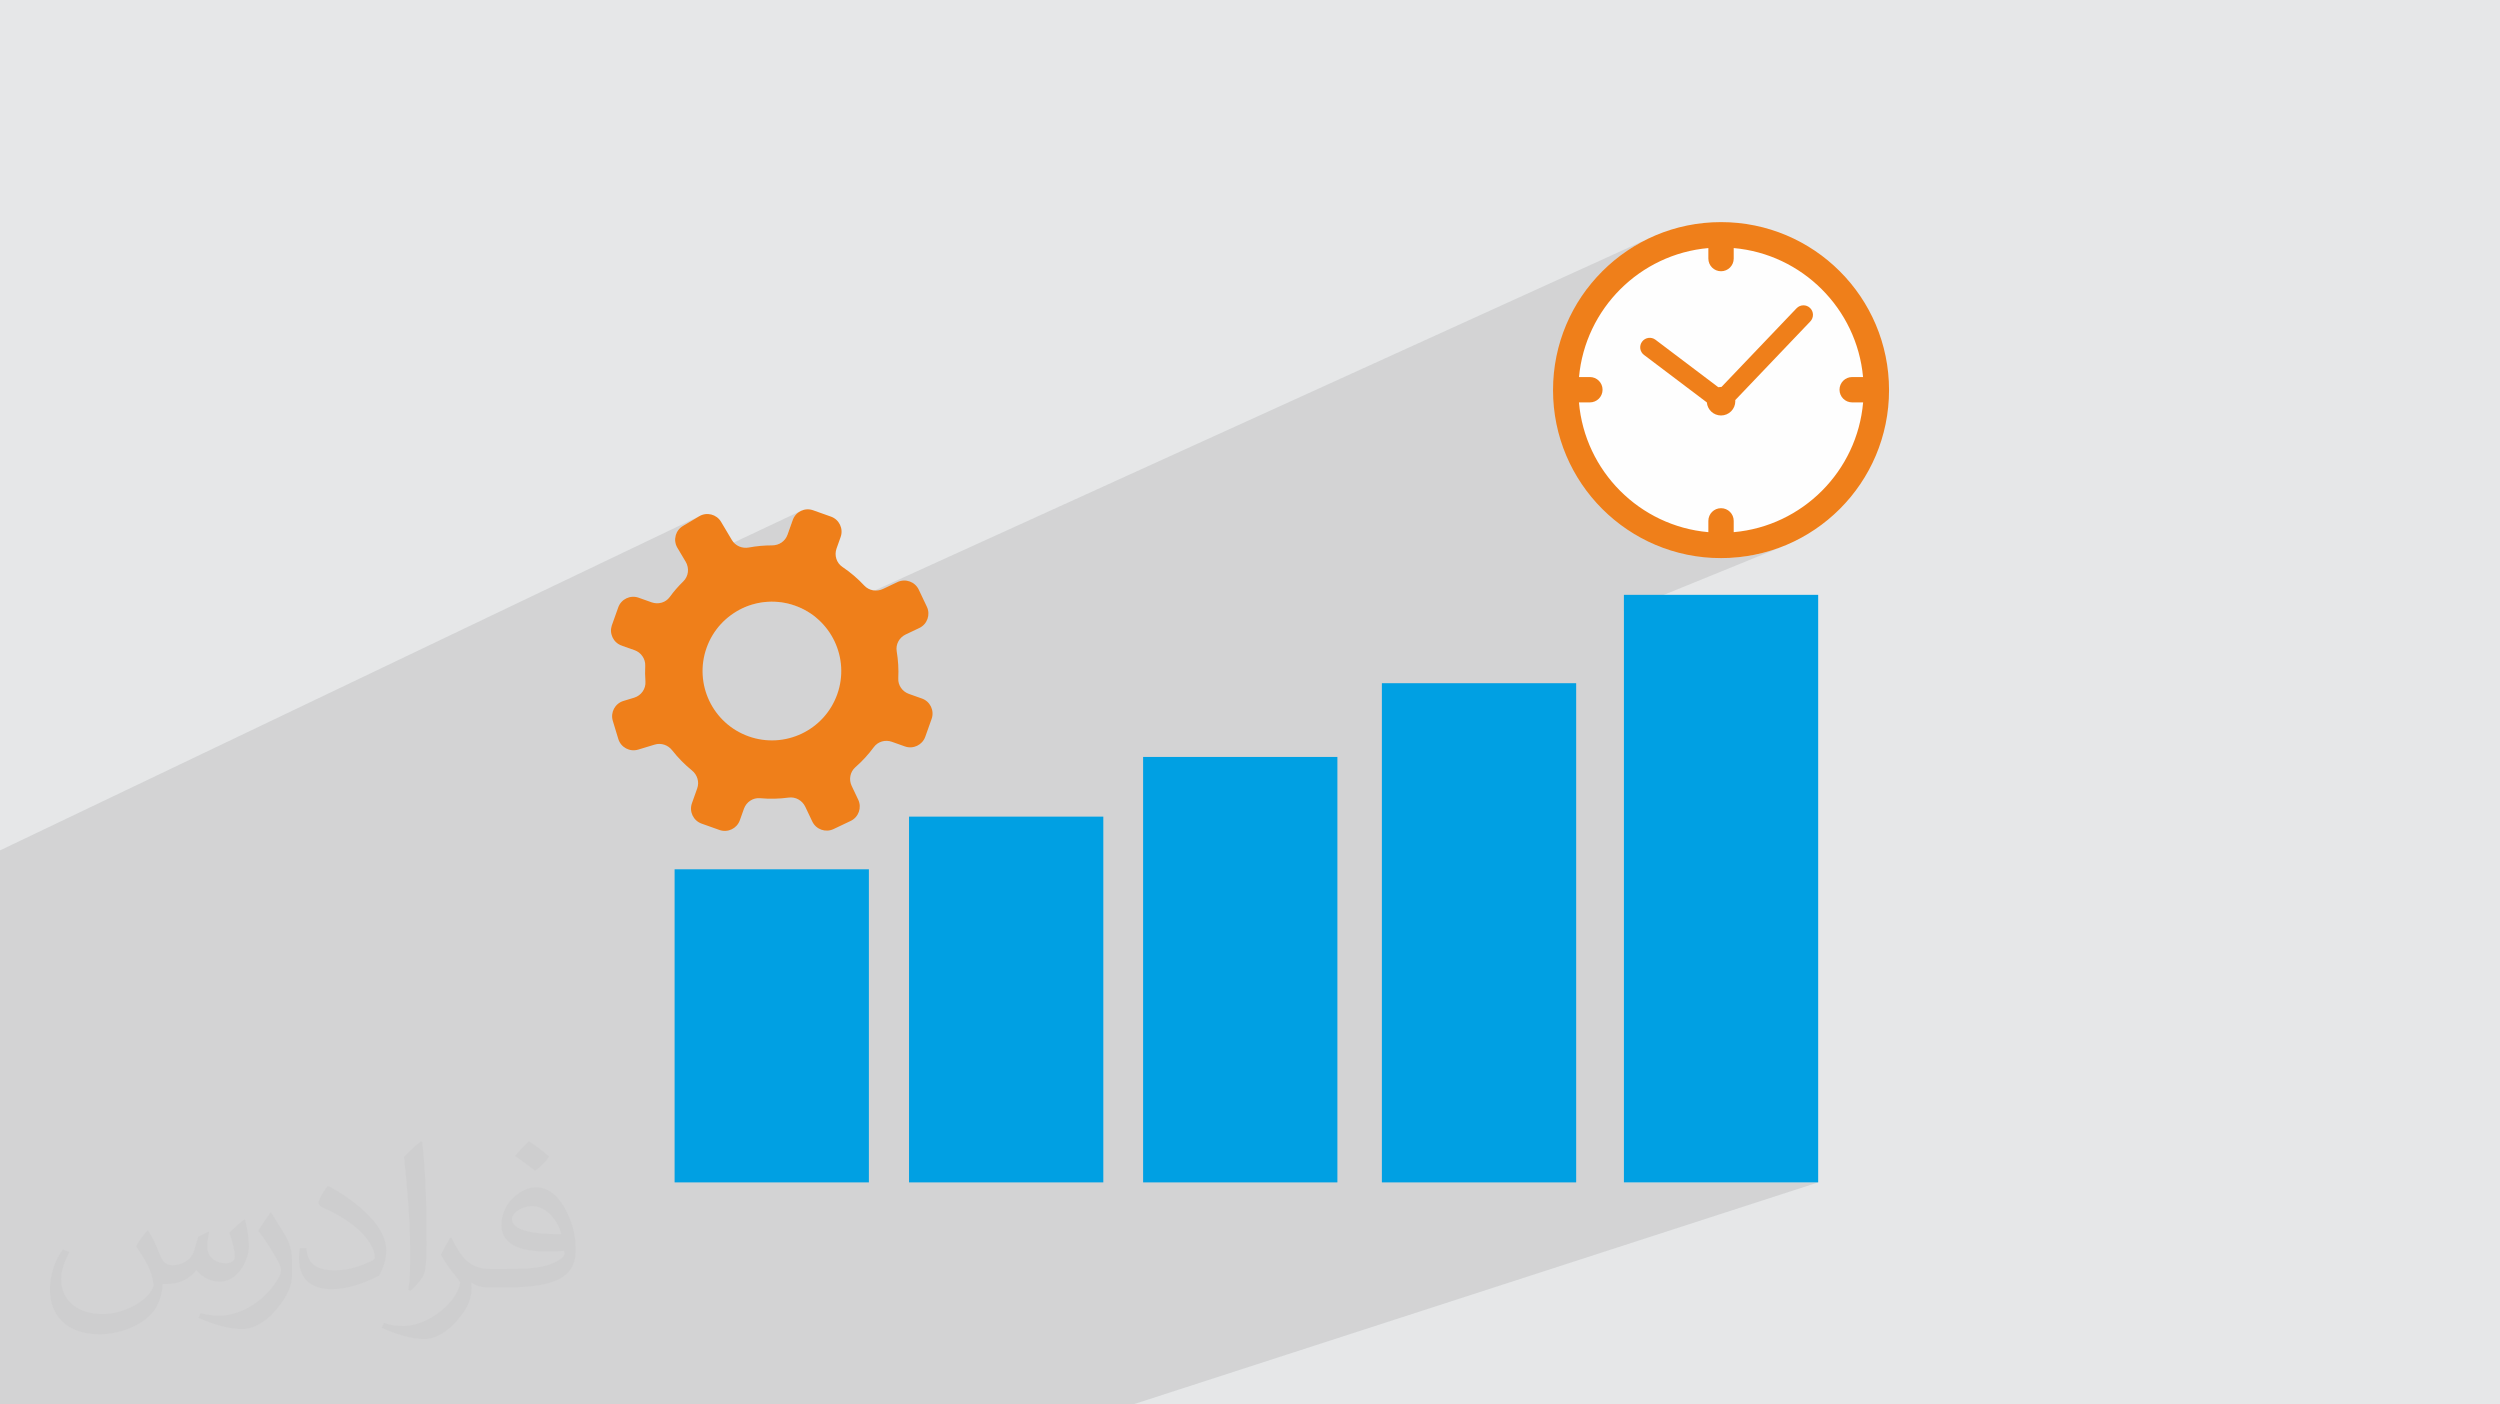
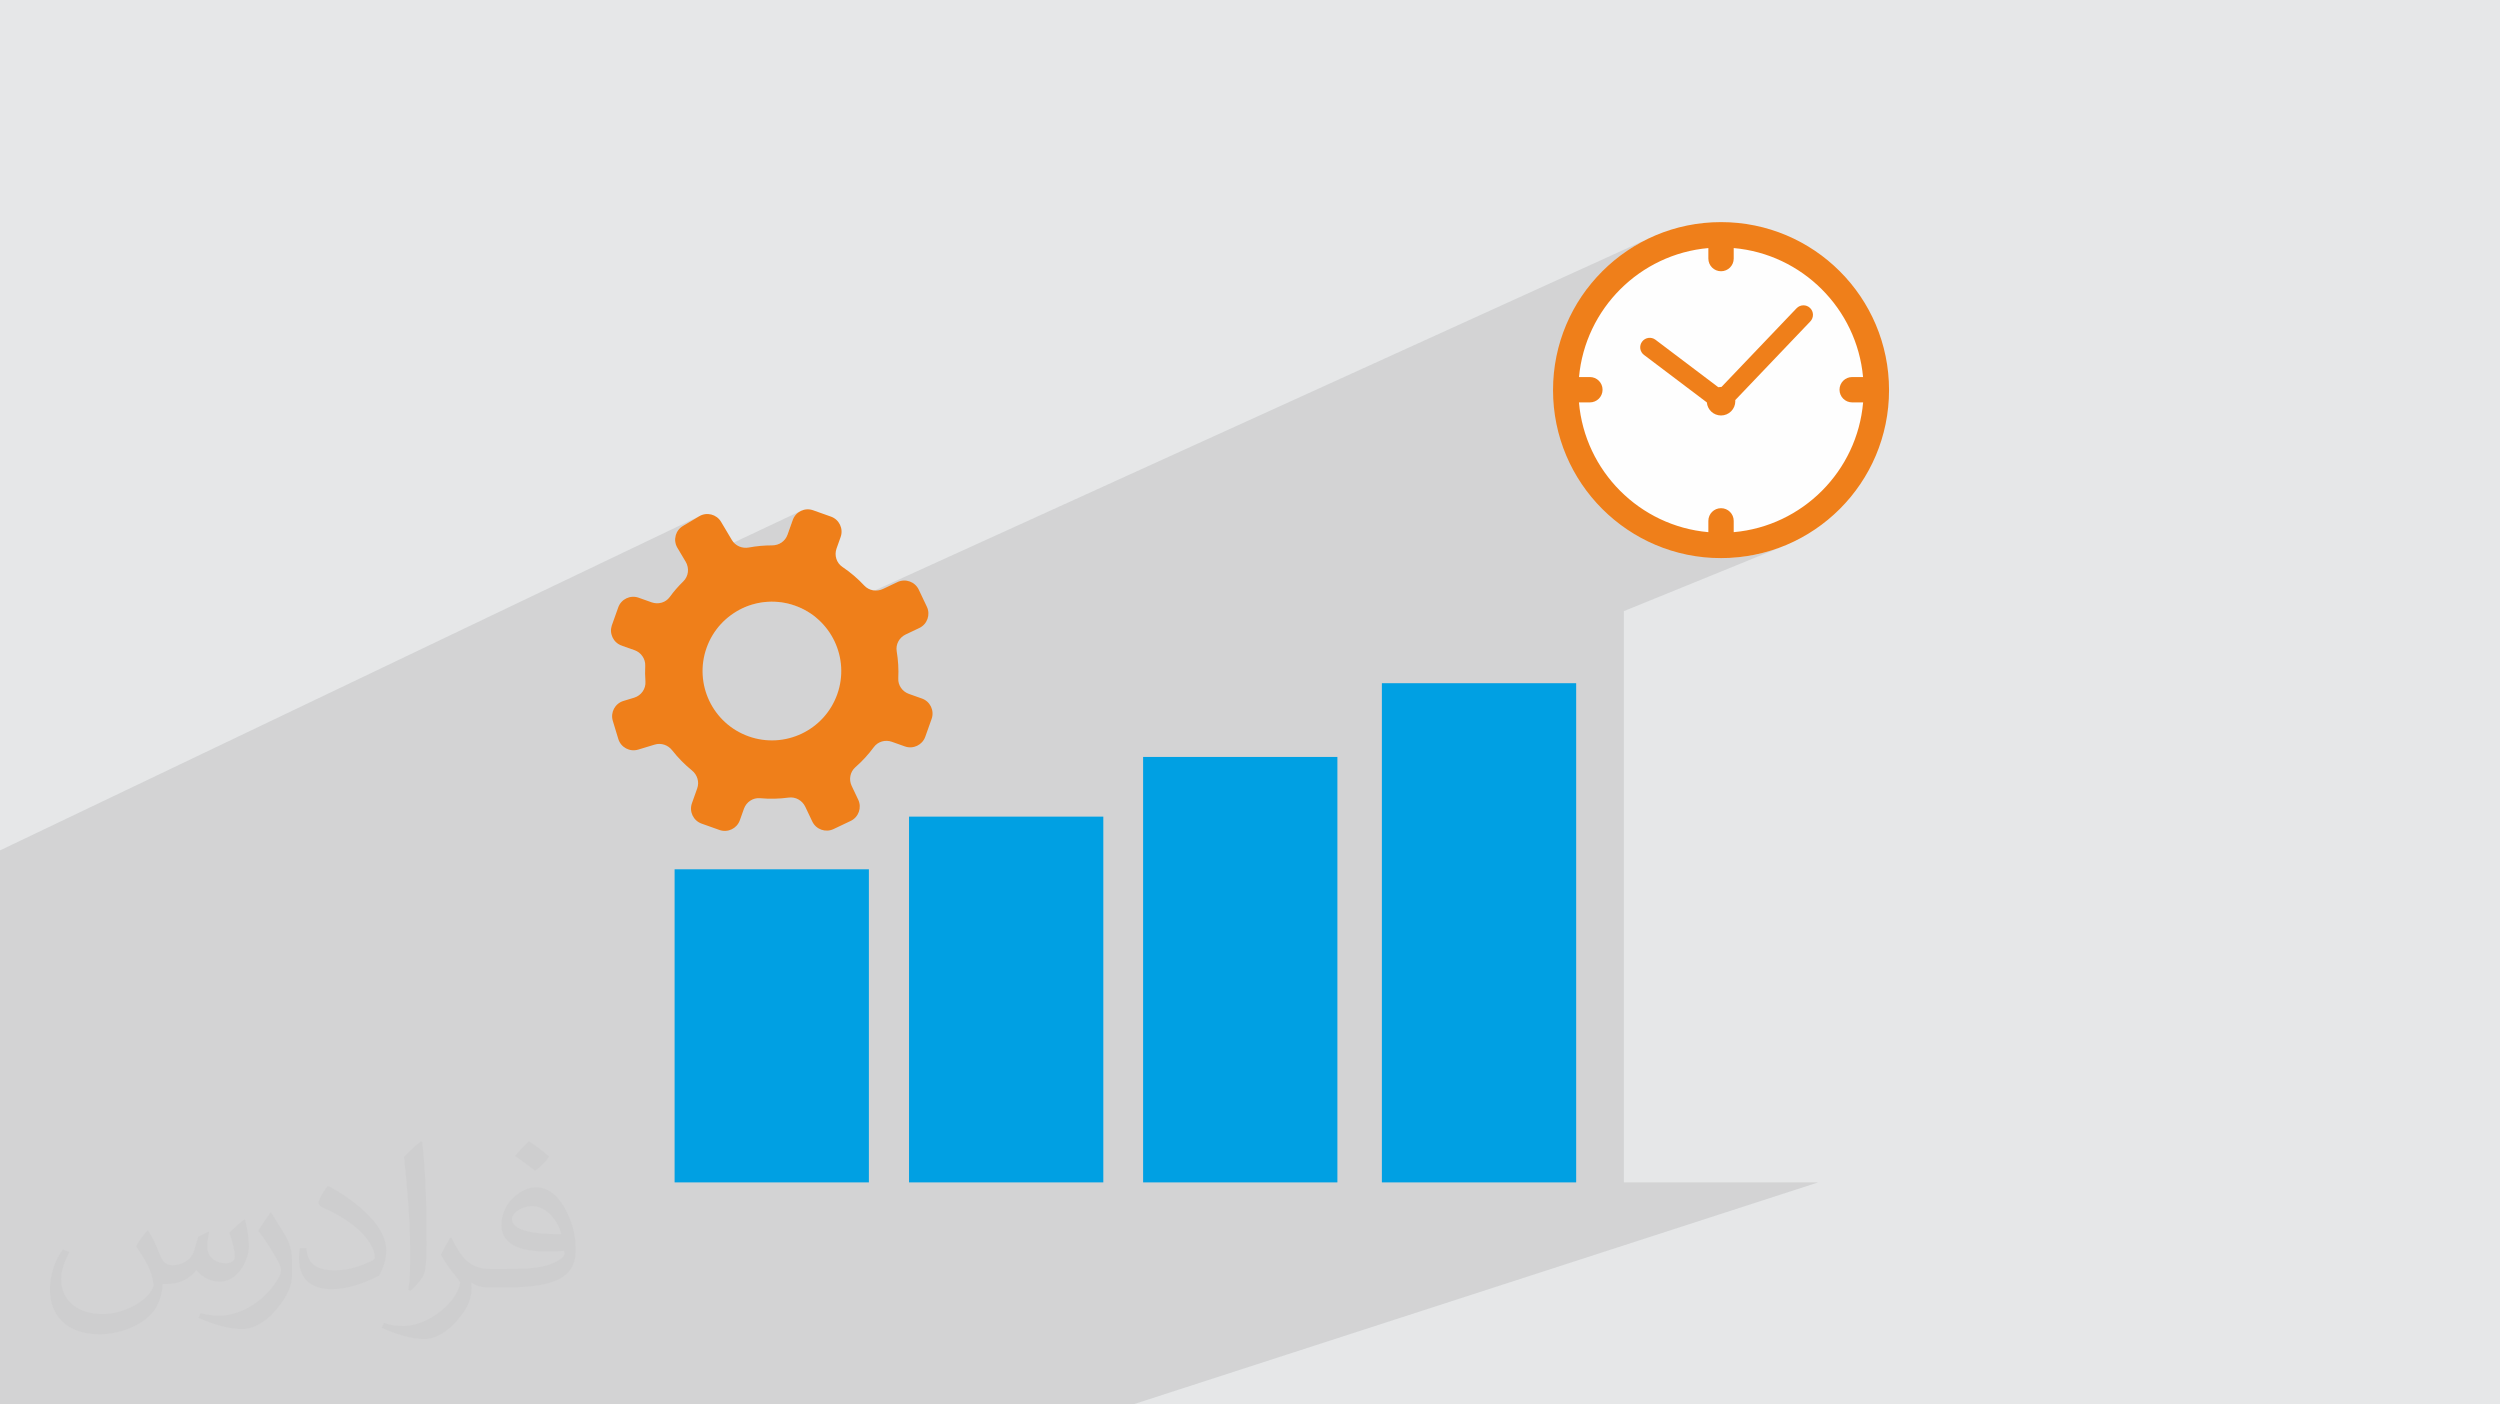
<svg xmlns="http://www.w3.org/2000/svg" xml:space="preserve" width="94.192mm" height="52.917mm" version="1.1" style="shape-rendering:geometricPrecision; text-rendering:geometricPrecision; image-rendering:optimizeQuality; fill-rule:evenodd; clip-rule:evenodd" viewBox="0 0 9404.92 5283.66">
  <defs>
    <style type="text/css">
   
    .fil5 {fill:#FEFEFE}
    .fil4 {fill:#00A0E3}
    .fil0 {fill:#E6E7E8}
    .fil3 {fill:#EF7F1A;fill-rule:nonzero}
    .fil2 {fill:#373435;fill-opacity:0.031}
    .fil1 {fill:#2B2A29;fill-opacity:0.102}
   
  </style>
  </defs>
  <g id="Layer_x0020_1">
    <polygon class="fil0" points="-0,0 9404.92,0 9404.92,5283.66 -0,5283.66 " />
    <polygon class="fil1" points="-0,4004.52 -0,3946.95 -0,3901.4 -0,3893.32 -0,3826.71 -0,3756.41 -0,3725.46 -0,3724.49 -0,3711.1 -0,3704.66 -0,3672.76 -0,3648.55 -0,3619.35 -0,3576.32 -0,3549.7 -0,3513.54 -0,3431.61 -0,3428.67 -0,3424.71 -0,3418.15 -0,3400.99 -0,3393.42 -0,3377.95 -0,3360.18 -0,3359.89 -0,3342.61 -0,3331.74 -0,3270.45 -0,3205.54 -0,3199.15 2630.34,1942.17 2569.08,1978.56 2559.31,1985.79 2551.41,1994.55 2545.47,2004.52 2541.58,2015.35 2539.81,2026.72 2540.26,2038.31 2543.01,2049.79 2548.14,2060.81 2579.79,2114.09 2584.24,2123.23 2584.47,2124 3013.04,1921.93 3003.16,1927.84 2994.53,1935.59 2987.46,1945.04 2982.26,1956.02 2962.38,2011.87 2958.46,2020.59 2953.3,2028.4 2947.06,2035.22 2939.86,2040.96 2931.86,2045.57 2527.89,2234.7 2525.18,2238.16 2519.28,2246.02 2512.95,2253.26 2505.64,2259.22 2497.54,2263.86 2301.03,2355.74 2299.02,2363.88 2298.53,2375.66 2300.33,2387.13 2304.25,2397.95 2310.16,2407.82 2317.91,2416.46 2327.36,2423.53 2338.34,2428.73 2387.11,2446.09 2395.96,2450.05 2403.97,2455.26 2411,2461.58 2412.73,2463.71 2791.97,2288.82 2803.41,2283.72 2815.08,2279.17 2826.96,2275.19 2839.03,2271.76 2851.27,2268.92 2863.67,2266.66 2876.21,2265 2888.85,2263.95 2901.57,2263.53 2914.37,2263.73 2927.21,2264.57 2940.07,2266.06 2952.95,2268.21 2965.8,2271.01 2978.62,2274.51 2991.38,2278.69 3003.91,2283.51 3016.05,2288.9 3027.81,2294.85 3039.14,2301.32 3050.05,2308.29 3060.54,2315.75 3068.82,2322.29 6200.45,897.88 6173.2,911.84 6146.73,927.06 6121.09,943.49 6096.31,961.11 6072.44,979.88 6049.5,999.75 6027.55,1020.66 6006.63,1042.62 5986.77,1065.55 5970.06,1086.81 6230.73,969.02 6256.23,957.81 6282.38,947.78 6309.13,938.97 6336.45,931.42 6364.29,925.16 6392.64,920.24 6421.46,916.67 6450.69,914.51 6480.32,913.78 6509.94,914.51 6539.18,916.67 6568,920.24 6596.34,925.16 6624.19,931.42 6651.51,938.97 6678.26,947.78 6704.41,957.81 6729.91,969.02 6754.73,981.4 6778.84,994.89 6802.2,1009.46 6824.77,1025.09 6846.51,1041.72 6867.4,1059.33 6887.4,1077.88 6906.46,1097.34 6924.56,1117.67 6941.65,1138.84 6957.7,1160.8 6972.67,1183.54 6986.53,1207 6999.24,1231.16 7010.78,1255.98 7021.08,1281.42 7030.14,1307.45 7037.9,1334.04 7044.33,1361.15 7049.39,1388.74 7053.04,1416.79 7055.27,1445.23 7056.02,1474.07 7055.27,1502.9 7053.04,1531.35 7049.39,1559.4 7044.33,1586.99 7037.9,1614.1 7030.14,1640.69 7021.08,1666.72 7010.78,1692.16 6999.24,1716.98 6986.53,1741.13 6972.67,1764.6 6957.7,1787.33 6941.65,1809.3 6924.56,1830.47 6906.46,1850.8 6887.4,1870.26 6867.4,1888.81 6846.51,1906.41 6824.77,1923.05 6802.2,1938.67 6778.84,1953.24 6754.73,1966.73 6729.91,1979.11 6704.41,1990.33 6439.97,2098.65 6441.95,2098.8 6474.48,2099.62 6507.01,2098.8 6539.1,2096.36 6570.73,2092.34 6601.86,2086.78 6632.44,2079.72 6662.43,2071.2 6691.8,2061.27 6720.5,2049.96 6109.03,2299.05 6109.03,4448.1 6839.93,4448.1 4261.62,5283.66 3594.88,5283.66 3431.1,5283.66 2764.34,5283.66 2611.72,5283.66 1944.97,5283.66 1808.4,5283.66 1141.66,5283.66 1003.89,5283.66 380.72,5283.66 337.15,5283.66 -0,5283.66 -0,4706.67 -0,4629.62 -0,4507.75 -0,4444.16 -0,4389.33 -0,4353.07 -0,4330.63 -0,4300.73 -0,4287.7 -0,4285.23 -0,4276.5 -0,4272.61 -0,4239.03 -0,4238.03 -0,4237.47 -0,4230.73 -0,4223.59 -0,4155.22 -0,4112.89 -0,4083.09 -0,4044.7 " />
    <path class="fil2" d="M557.14 4629.28c17.95,27.21 29.6,53.36 40.96,82.43 8.45,16.91 12.93,48.09 52.57,48.09 11.61,0 28.28,-3.42 43.06,-11.61 16.63,-8.73 29.32,-21.94 35.94,-42l15.85 -53.36 38.57 -19.02 2.64 2.64c-5.27,20.09 -6.59,39.36 -6.59,54.43 0,44.63 38.57,61.56 69.22,61.56 17.95,0 34.09,-8.73 34.09,-25.11 0,-21.13 -8.98,-57.06 -20.62,-89.29 17.95,-17.95 35.94,-35.94 56.53,-50.47l3.17 1.6c8.98,38.04 14,75.56 14,100.66 0,24.57 -10.83,51.79 -19.81,69.49 -18.49,34.87 -51.25,62.62 -90.87,62.62 -30.1,0 -63.65,-15.07 -86.66,-43.06l-1.32 0c-21.66,26.96 -55.22,51.25 -108.86,51.25l-16.63 0c-2.64,35.41 -10.29,60.49 -21.94,82.95 -31.95,62.34 -126.81,106.47 -216.1,106.47 -124.17,0 -186.51,-71.59 -186.51,-166.96 0,-58.91 19.27,-113.6 48.88,-152.42l24.29 10.04c-18.49,35.41 -30.91,68.68 -30.91,101.45 0,89.29 72.66,131.83 156.4,131.83 77.68,0 173.83,-49.41 191.28,-106.72 -6.59,-62.62 -30.1,-91.93 -66.04,-148.99 10.83,-19.02 24.83,-38.04 42.28,-58.38l3.17 0 0 0 0 0 -0.02 -0.09zm1432.14 -336.04c26.15,16.39 51.79,35.66 76.87,57.85 -14,19.81 -31.45,37.79 -53.11,53.64 -25.11,-20.34 -50.19,-37.79 -75.84,-56.27 17.42,-19.55 34.62,-38.29 52.04,-55.22l0 0 0 0 0 0 0 0 0 0 0.03 0zm13.47 244.11c-42.28,0 -76.87,27.75 -76.87,48.34 0,44.13 84.53,57.85 185.72,57.31 -12.68,-51.79 -57.06,-105.68 -108.86,-105.68l0.01 0.03zm-94.86 236.19c54.96,0 103.04,-1.6 139.74,-10.83 40.96,-10.29 75.56,-30.91 75.56,-45.17 0,-3.7 0,-8.19 -1.32,-11.89 -22.98,2.11 -49.41,2.11 -72.38,2.11 -74.49,0 -131.55,-16.91 -154.02,-58.66 -5.55,-11.61 -9.51,-24.57 -9.51,-39.36 0,-40.43 17.42,-79.79 48.09,-107 25.61,-22.45 53.89,-36.44 82.67,-36.44 52.04,0 93.51,41.75 122.57,107.54 15.85,35.94 26.68,77.4 26.68,129.72 0,34.87 -9.51,64.19 -31.17,85.85 -40.43,39.11 -114.92,53.89 -229.04,53.89l-51.79 0 0 0 -13.47 0c-28.28,0 -48.62,-5.02 -64.72,-17.42l-2.64 0c0.79,6.59 1.32,12.93 1.32,19.02 0,25.61 -8.45,58.38 -25.61,84.53 -50.72,75.3 -105.68,108.04 -153.24,108.04 -48.09,0 -107,-18.49 -160.11,-42.54l9.51 -18.49c17.17,7.13 40.96,11.89 73.7,11.89 85.85,0 198.66,-82.43 212.66,-163 -3.17,-6.59 -8.98,-15.32 -17.17,-24.57 -25.11,-29.85 -40.96,-54.68 -55.75,-80.83 12.68,-25.11 24.29,-45.17 35.13,-63.4l4.49 -0.53c36.72,74.77 69.99,117.55 144.23,117.55l11.61 0 0 0 53.89 0 0 0 0 0 0 0 0 0 0 0 0.09 0.01zm-371.98 79c6.34,-34.34 6.87,-72.91 6.87,-108.86l0 -53.36c0,-99.6 -12.68,-244.36 -22.98,-338.68 17.95,-19.27 43.06,-42 62.87,-57.31l5.81 1.6c13.47,118.62 16.63,256 16.63,383.06 0,33.3 -1.32,65.79 -4.49,89.55 -1.85,30.1 -19.27,52.83 -56.53,87.7l-8.19 -3.7zm-382.8 -157.19c1.85,46.77 24.83,83.49 105.15,83.49 49.93,0 92.19,-12.93 138.96,-35.13 8.45,-3.7 12.93,-8.73 12.93,-12.93 0,-29.32 -22.45,-68.15 -60.23,-103.55 -36.72,-33.3 -85.34,-62.62 -130.76,-82.18 -15.6,-6.59 -20.62,-13.47 -20.62,-20.09 0,-13.47 17.95,-41.75 32.77,-62.09l5.02 -0.53c52.04,27.21 110.17,67.64 153.24,112.53 39.11,41.47 63.4,83.49 63.4,129.19 0,33.81 -10.29,65.51 -26.96,95.11 -57.06,28.79 -117.83,50.72 -178.06,50.72 -73.17,0 -123.1,-34.34 -123.1,-114.92 0,-8.73 0,-22.19 3.17,-39.64l25.11 0 0 0 0 0 0 0 0 0 0 0 -0.02 0zm-132.37 -132.9l45.45 73.45c16.63,27.21 32.23,56.81 32.23,103.55l0 59.7c0,48.34 -30.91,100.13 -80.83,151.38 -39.11,34.62 -73.7,49.41 -105.68,49.41 -47.55,0 -101.98,-14.79 -164.85,-41.75l7.13 -18.49c19.81,5.27 42.79,9.77 71.06,9.77 90.36,-0.53 182.8,-66.57 225.08,-147.15 5.02,-9.26 6.87,-17.95 6.87,-24.04 0,-9.26 -5.02,-19.55 -8.98,-28.79 -22.98,-43.31 -48.62,-82.95 -76.87,-119.68 14.79,-23.25 29.6,-45.7 45.7,-67.9l3.7 0.53 0 0 0 0 0 0 0 0 0 0 -0.02 0.01z" />
    <g id="_1991256610960">
      <path class="fil3" d="M3468.23 2627.83l-49.09 -17.46c-24.5,-8.72 -41.17,-32.25 -39.86,-58.23 1.73,-34.46 -0.34,-68.65 -5.94,-102.06 -4.37,-26.07 9.69,-51.76 33.55,-63.1l51.49 -24.45c29.94,-14.23 42.68,-50.02 28.46,-79.96l-30.57 -64.36c-14.22,-29.93 -50.02,-42.68 -79.96,-28.46l-54.48 25.88c-23.74,11.28 -52.47,6.63 -70.38,-12.61 -24.44,-26.23 -52.02,-49.89 -82.45,-70.33 -22.37,-15.01 -31,-43.79 -21.98,-69.17l15.44 -43.36c11.11,-31.23 -5.19,-65.55 -36.41,-76.65l-67.13 -23.89c-31.23,-11.11 -65.55,5.18 -76.66,36.41l-19.88 55.86c-8.68,24.39 -32.04,39.9 -57.94,39.85 -29.51,-0.05 -58.73,2.67 -87.34,7.98 -25.2,4.67 -50.72,-6.06 -63.81,-28.1l-40.7 -68.5c-16.92,-28.49 -53.75,-37.87 -82.25,-20.94l-61.26 36.39c-28.5,16.92 -37.86,53.75 -20.94,82.25l31.65 53.28c14.04,23.63 10.4,53.94 -9.29,73.11 -18.53,18.03 -35.7,37.67 -51.23,58.82 -15.42,20.97 -43.19,28.72 -67.71,19.99l-49.1 -17.47c-31.22,-11.11 -65.55,5.19 -76.66,36.41l-23.88 67.13c-11.11,31.22 5.18,65.54 36.41,76.65l48.77 17.35c24.66,8.78 41.47,32.44 40.19,58.58 -0.97,19.72 -0.69,39.35 0.79,58.8 2.1,27.78 -15.75,53.16 -42.41,61.23l-40.33 12.23c-31.72,9.62 -49.63,43.11 -40.02,74.84l20.67 68.19c9.61,31.72 43.11,49.64 74.84,40.03l62.29 -18.88c24.14,-7.32 49.86,1.58 65.42,21.44 21.76,27.79 46.71,53.29 74.55,75.89 20.1,16.32 28.44,43.05 19.76,67.44l-19.9 55.92c-11.11,31.22 5.19,65.54 36.41,76.65l67.13 23.89c31.22,11.11 65.55,-5.19 76.66,-36.41l15.44 -43.36c9.03,-25.39 33.92,-42.22 60.76,-39.73 36.3,3.36 72.42,2.47 107.76,-2.37 25.95,-3.54 51.06,10.95 62.31,34.62l26.32 55.42c14.23,29.94 50.02,42.69 79.97,28.46l64.35 -30.56c29.93,-14.22 42.68,-50.02 28.46,-79.96l-24.67 -51.95c-11.35,-23.9 -6,-52.72 13.91,-70.16 25.63,-22.46 49.02,-47.8 69.57,-75.78 15.41,-20.97 43.2,-28.67 67.72,-19.95l49.06 17.46c31.22,11.11 65.55,-5.19 76.66,-36.41l23.88 -67.13c11.11,-31.22 -5.19,-65.54 -36.41,-76.66zm-318.55 -15.91l0 0c-48.31,135.74 -197.5,206.62 -333.24,158.31 -135.73,-48.31 -206.61,-197.51 -158.3,-333.25 48.31,-135.73 197.5,-206.61 333.24,-158.3 135.73,48.31 206.61,197.5 158.3,333.24z" />
-       <rect class="fil4" x="6109.03" y="2237.76" width="730.9" height="2210.33" />
      <rect class="fil4" x="5198.58" y="2570.19" width="730.9" height="1877.91" />
      <rect class="fil4" x="4300.35" y="2847.58" width="730.9" height="1600.52" />
      <rect class="fil4" x="3419.75" y="3072.13" width="730.9" height="1375.97" />
      <rect class="fil4" x="2537.82" y="3270.27" width="730.9" height="1177.83" />
      <g>
        <ellipse class="fil5" cx="6480.32" cy="1474.07" rx="575.7" ry="560.29" />
        <g>
          <path class="fil3" d="M6522.18 2001.98l0 -42.48c0,-26.37 -21.33,-47.72 -47.7,-47.72 -26.38,0 -47.71,21.35 -47.71,47.72l0 42.48c-258.37,-22.88 -464.62,-229.59 -486.79,-488.18l41.11 0c26.36,0 47.69,-21.33 47.69,-47.7 0,-26.37 -21.33,-47.7 -47.69,-47.7l-40.89 0c23.5,-257.19 229.19,-462.4 486.57,-485.21l0 39.51c0,26.37 21.33,47.7 47.71,47.7 26.37,0 47.7,-21.33 47.7,-47.7l0 -39.51c257.39,22.81 463.08,228.01 486.57,485.21l-40.88 0c-26.37,0 -47.7,21.33 -47.7,47.7 0,26.37 21.33,47.7 47.7,47.7l41.11 0c-22.17,258.59 -228.41,465.31 -486.8,488.18zm-47.7 -1166.41c-349.09,0 -632.02,282.93 -632.02,632.03 0,349.08 282.93,632.02 632.02,632.02 349.08,0 632.02,-282.94 632.02,-632.02 0,-349.1 -282.94,-632.03 -632.02,-632.03z" />
          <path class="fil3" d="M6758.62 1159.68l-282.53 296.06 -1.61 -0.08c-3.53,0 -6.99,0.37 -10.33,1.02l-236.46 -178.68c-15.66,-11.74 -38.1,-8.76 -50.02,7.08 -11.92,15.66 -8.86,38.19 6.99,50.11l236.4 178.62c2.28,27.52 25.32,49.19 53.43,49.19 29.63,0 53.66,-24.05 53.66,-53.67 0,-1.42 -0.1,-2.81 -0.21,-4.19l282.49 -296.07c13.61,-14.36 13.14,-36.9 -1.2,-50.6 -14.26,-13.69 -36.9,-13.03 -50.6,1.22z" />
        </g>
      </g>
    </g>
  </g>
</svg>